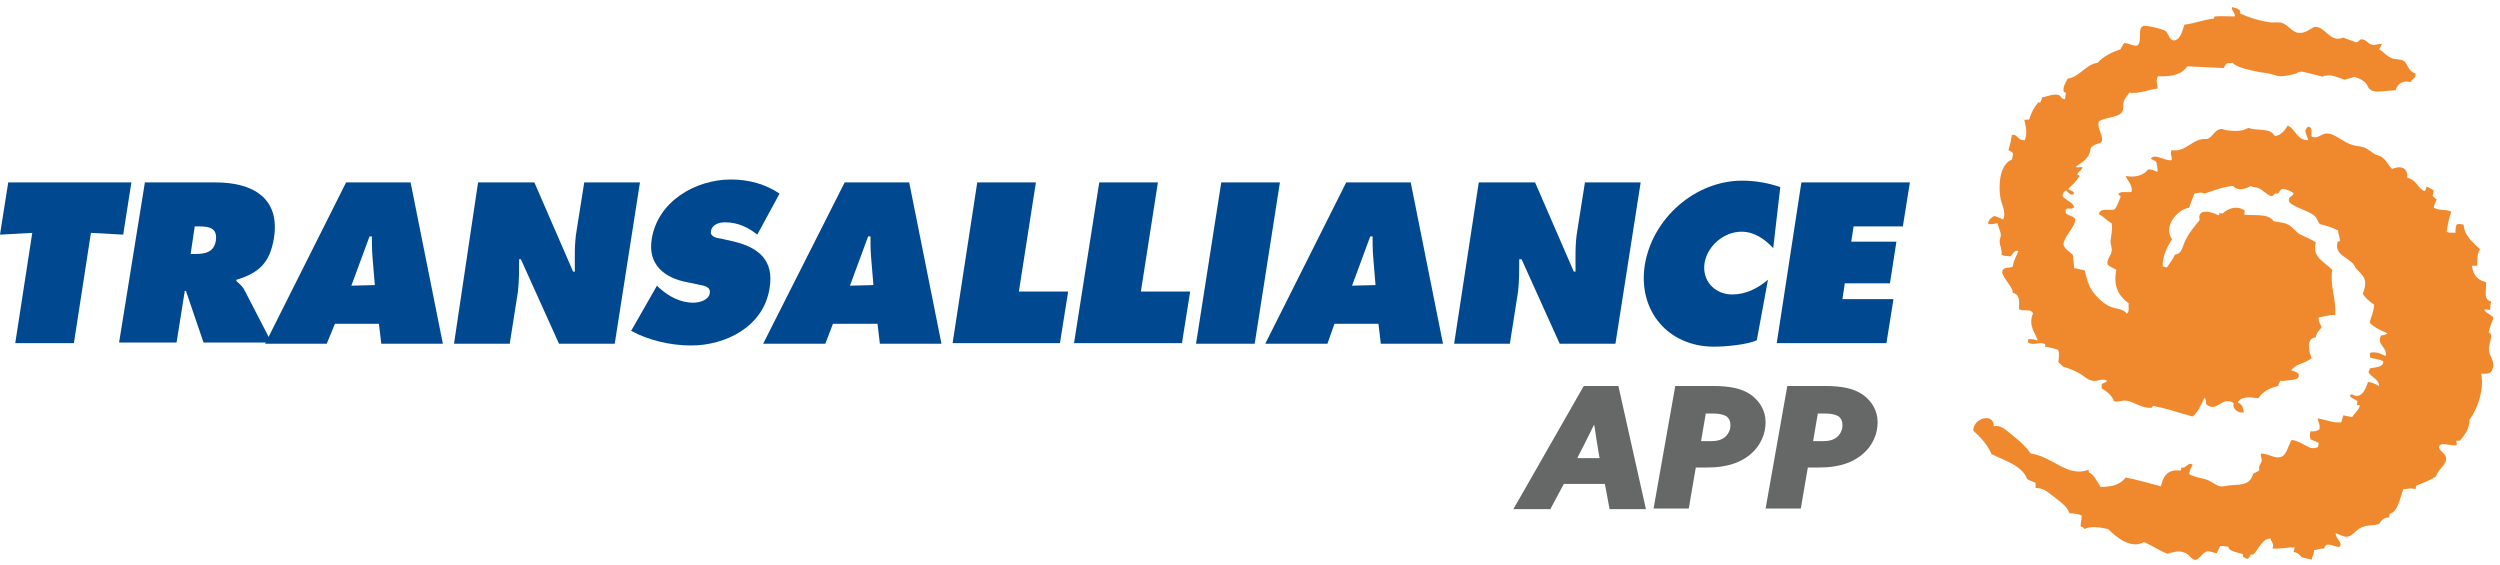
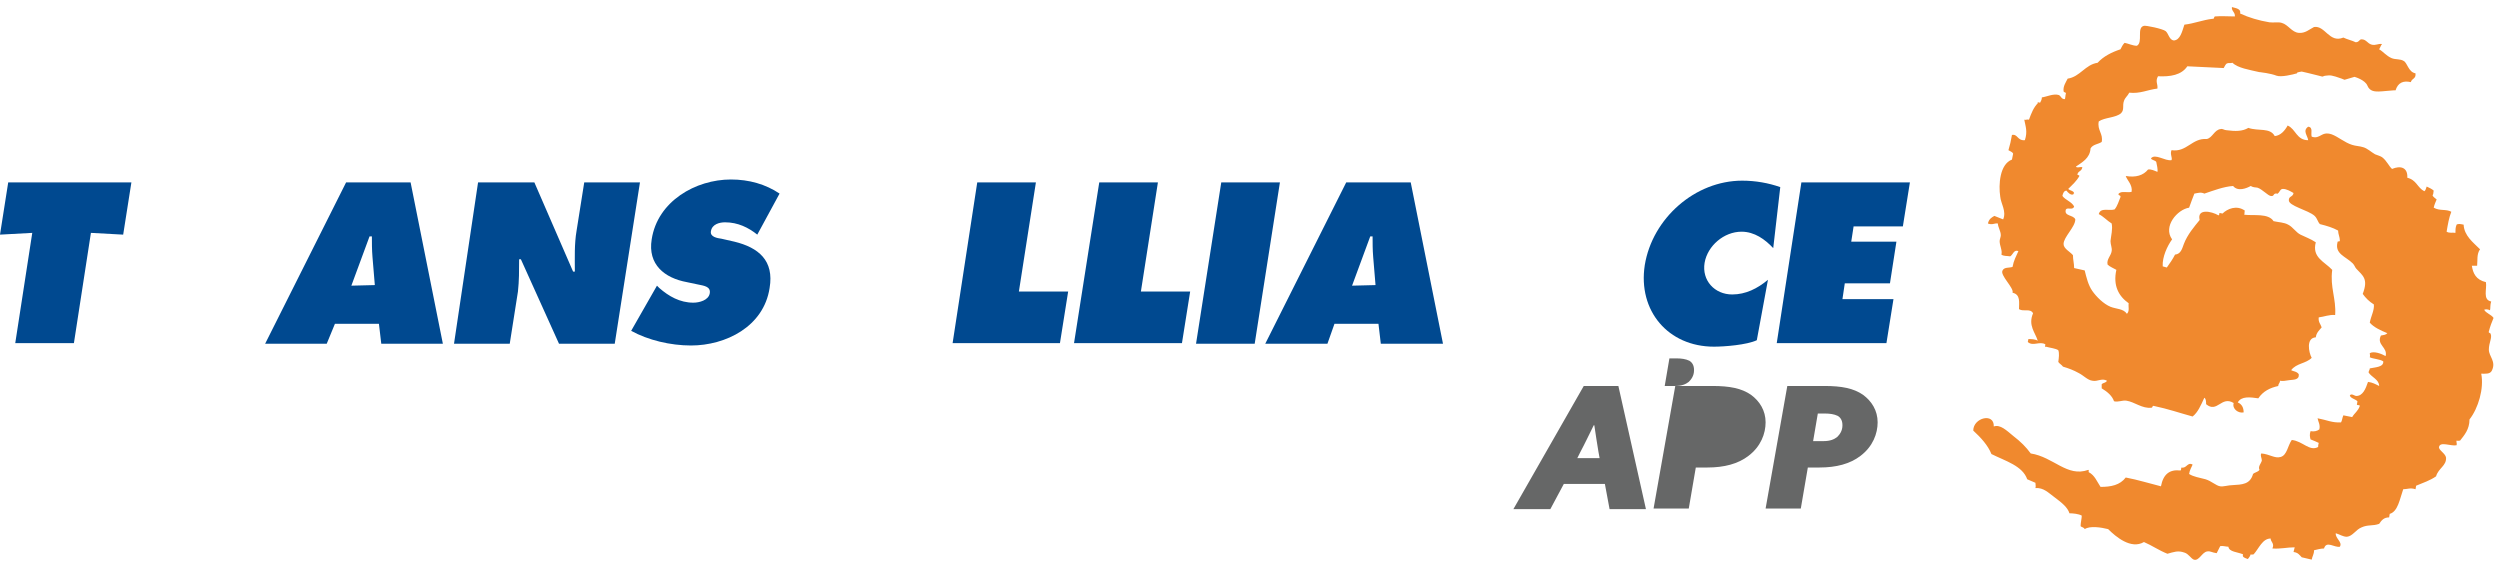
<svg xmlns="http://www.w3.org/2000/svg" version="1.1" id="Calque_1" x="0px" y="0px" viewBox="0 0 426.2 96.4" style="enable-background:new 0 0 426.2 96.4;" xml:space="preserve">
  <style type="text/css">
	.st0{fill:#F0892E;}
	.st1{fill:#004990;}
	.st2{fill:#666767;}
</style>
  <path class="st0" d="M424.3,59.6c0-1.2,0.6-2,0.3-2.7c-0.1-0.2-0.4-0.1-0.3-0.4c0.2-0.8,0.5-1.6,0.8-2.3c-0.4-0.6-1.3-0.8-1.6-1.4  c0.3-0.1,0.6-0.1,1,0.1c0.1-0.5,0-0.9,0.2-1.5c-1.5-0.3-0.7-2.1-0.9-3.3c-1.7-0.4-2.2-1.5-2.4-2.8c0.3,0,0.6,0,0.9,0  c0.1-0.9-0.1-2,0.5-2.8c-1.2-1.2-2.7-2.3-2.8-4.2c-0.5-0.1-0.9-0.2-1.2,0c-0.2,0.5-0.2,0.9-0.2,1.4c-0.5-0.1-1,0.1-1.5-0.2  c0.2-1.2,0.4-2.4,0.8-3.4c-0.9-0.5-2-0.1-3-0.7c0.1-0.5,0.3-0.9,0.5-1.4c-0.2-0.2-0.6-0.4-0.7-0.7c0.2-0.3,0.1-0.4,0.2-0.8  c-0.3-0.3-0.8-0.5-1.2-0.7c-0.1,0.3-0.2,0.7-0.4,0.8c-1.2-0.6-1.3-1.9-2.9-2.3c0.1-1.8-1.2-2.1-2.6-1.5c-0.5-0.4-0.9-1.4-1.7-2  c-0.3-0.2-0.7-0.3-1.2-0.5c-0.7-0.4-1.3-1-2-1.2c-0.6-0.2-1.3-0.2-1.9-0.4c-1.3-0.4-2.4-1.4-3.5-1.8c-1.8-0.6-1.9,0.9-3.4,0.4  c-0.2-0.6,0.3-1.6-0.6-1.7c-1,0.7-0.1,1.5,0,2.3c-2,0-2.1-1.9-3.5-2.5c-0.5,0.9-1.2,1.7-2.2,1.8c-0.8-1.5-2.8-0.8-4.5-1.4  c-1,0.6-2.2,0.6-3.7,0.4c-0.4,0-0.7-0.3-1-0.2c-1.1,0.1-1.4,1.5-2.4,1.7c-2.5-0.2-3.4,2.3-6,1.9c-0.3,0.7,0.2,1.3,0,1.7  c-1.1,0.2-2.8-1.2-3.5-0.3c0.1,0.3,0.7,0.3,0.9,0.6c0.1,0.5,0.3,1.3,0.2,1.7c-0.5-0.2-1.1-0.5-1.6-0.4c-0.8,1-2.1,1.4-3.8,1.1  c0.2,0.7,1.2,1.5,1,2.7c-0.7,0.2-1.7-0.2-2.2,0.3c-0.2,0.4,0.4,0.2,0.3,0.6c-0.3,0.7-0.5,1.5-1,2.1c-0.9,0.3-2.4-0.4-2.7,0.8  c0.8,0.4,1.4,1.1,2.2,1.6c0.2,1-0.1,2-0.2,3c0,0.6,0.3,1.2,0.2,1.7c-0.1,0.8-0.9,1.4-0.7,2.3c0.4,0.4,1,0.6,1.5,0.9  c-0.6,2.7,0.4,4.5,2.1,5.7c-0.1,0.6,0.2,1.3-0.3,1.8c-0.6-0.9-1.8-0.8-2.8-1.2c-1.2-0.5-2.4-1.7-3.1-2.7s-1-2.3-1.3-3.5l-1.8-0.4  c0-0.8-0.2-1.4-0.2-2.2c-0.5-0.6-1.6-1.1-1.6-1.9c0-1.2,2-2.9,2-4.2c-0.3-0.8-2-0.5-1.6-1.7c0.3-0.4,1.2,0.2,1.4-0.5  c-0.4-0.8-1.5-1.1-2-1.8c0.1-0.5,0.3-0.9,0.7-0.9c0.2,0.3,0.8,0.9,1.2,0.6c0-0.1,0-0.2,0.1-0.1c0-0.5-0.8-0.5-1-0.8  c0.7-0.7,1.4-1.3,1.9-2.2c0-0.2-0.5-0.1-0.3-0.4c0.2-0.5,0.7-0.4,0.8-1.1c-0.4-0.1-0.9,0.2-1.1-0.1c1-0.7,2.4-1.4,2.5-3.1  c0.4-0.7,1.3-0.7,1.9-1.1c0.3-1.4-0.8-2-0.5-3.5c1-0.7,2.9-0.6,3.8-1.4c0.6-0.6,0.2-1.3,0.5-2.1c0.2-0.6,0.6-0.8,0.9-1.4  c1.9,0.2,3.1-0.5,4.8-0.7c0.1-0.8-0.4-1.2,0.1-2.1c2.1,0.1,4-0.2,5-1.7c2.1,0.1,4.1,0.2,6.2,0.3c0.2-0.3,0.3-0.7,0.6-0.8  c0.2-0.1,0.6,0,0.9-0.1c0.9,0.9,2.9,1.2,4.6,1.6h0.1c0,0,1.8,0.2,2.8,0.6c0.8,0.3,2.8-0.2,3.5-0.4v-0.1c0.1-0.1,0.8-0.2,0.8-0.2  s1.8,0.4,2.9,0.7s0.4,0.1,1.2,0c0.8-0.1,1-0.1,2.7,0.5c0.2,0.1,0.3,0.1,0.5,0.2l1.7-0.5c0,0,1.8,0.5,2.2,1.5c0.4,1,1.3,1,1.9,1  s2.2-0.2,2.6-0.2c0.1,0,0.2,0,0.3,0c0.4-1.3,1.3-1.7,2.6-1.4c0.2-0.7,0.9-0.5,0.8-1.5c-1.2-0.2-1.4-1.8-2-2.1  c-0.6-0.4-1.4-0.2-2.1-0.5c-0.9-0.4-1.4-1.1-2.1-1.5c0.2-0.3,0.3-0.7,0.5-0.9c-0.7-0.1-1.1,0.3-1.8,0.1c-0.7-0.2-0.9-0.9-1.7-0.9  c-0.4,0-0.4,0.5-1,0.5c-0.6-0.3-1.5-0.5-2.1-0.8c-2.4,1-3.1-2.1-5-1.8c-0.8,0.4-1.5,1.1-2.6,1c-1.2-0.1-1.8-1.4-2.9-1.7  c-0.6-0.2-1.4,0-2.1-0.1c-1.8-0.3-3.5-0.8-5-1.5c0.2-0.8-0.7-0.9-1.4-1.1c-0.1,0.7,0.6,0.9,0.5,1.6c-1.2,0-2.3-0.1-3.4,0  c-0.2,0.1-0.1,0.5-0.4,0.4c-1.7,0.2-3.1,0.8-4.8,1c-0.4,1.2-0.7,2.6-1.8,2.7c-0.8-0.1-0.9-1.2-1.4-1.6s-3.4-1-3.7-0.9  c-1.3,0.3-0.1,2.8-1.2,3.4c-0.7,0-1.5-0.4-2.1-0.5c-0.3,0.3-0.5,0.7-0.7,1.1c-1.5,0.5-2.9,1.2-3.9,2.3c-2.1,0.3-3,2.4-5.1,2.7  c-0.3,0.6-0.8,1.3-0.7,2.1c0,0.3,0.4,0.2,0.4,0.4c-0.1,0.3-0.1,1-0.2,1c-0.6,0-0.6-0.5-1-0.7c-0.9-0.3-2.1,0.3-2.9,0.4  c0,0.4-0.2,0.7-0.3,0.9c-0.2,0-0.5-0.2-0.4,0.1c-0.7,0.7-1.1,1.7-1.5,2.8c-0.4-0.1-0.5,0.1-0.8,0c0.2,1.1,0.6,2,0.1,3.5  c-1.3,0.1-1.2-1.1-2.2-0.9c-0.2,1.1-0.3,1.6-0.6,2.6c0.3,0.2,0.7,0.3,0.8,0.6l-0.2,1c-2.1,0.8-2.3,4.3-2,6.3  c0.1,1.2,1.1,2.5,0.5,3.9c-0.5-0.2-1-0.4-1.5-0.6c-0.5,0.3-0.9,0.5-1.1,1.3c0.8,0.3,1.1-0.1,1.7,0c0,0.6,0.5,1.3,0.5,2  c0,0.3-0.2,0.7-0.2,1c0,0.8,0.5,1.6,0.3,2.3c0.4,0.3,1,0.2,1.5,0.3c0.5-0.3,0.6-1.2,1.4-0.9c-0.4,0.9-0.8,1.6-1,2.7  c-0.6,0.2-1.4,0-1.7,0.6c-0.5,0.8,2,3,1.7,3.8c1.4,0.3,1.1,1.7,1.1,2.8c0.8,0.5,1.9-0.2,2.4,0.7c-0.9,2.1,0.4,3.3,0.8,4.7  c-0.4-0.3-1.2-0.3-1.6-0.3l-0.1,0.5c0.9,0.8,2-0.2,3,0.4c0,0.2-0.2,0.5,0.1,0.4c0.7,0.2,1.7,0.3,2.1,0.6c0.2,0.5,0.1,1.3,0,2  c0.2,0.3,0.6,0.5,0.8,0.8c1,0.3,1.8,0.6,2.7,1.1c0.8,0.4,1.5,1.2,2.3,1.3c0.9,0.2,1.6-0.5,2.5,0c-0.2,0.4-0.6,0.3-0.9,0.6  c0,0.2,0,0.4,0,0.7c1,0.6,1.8,1.3,2.1,2.2c0.7,0.2,1.4-0.2,2.1-0.1c1.4,0.2,2.7,1.4,4.3,1.2c0.2,0,0.1-0.4,0.4-0.3  c2.4,0.5,4.4,1.2,6.6,1.8c0.9-0.7,1.4-1.9,2-3.2c0.3,0.2,0.3,0.7,0.3,1.1c1.9,1.6,2.6-1.5,4.7-0.2c-0.3,1,0.8,1.8,1.7,1.6  c0-0.8-0.3-1.4-1-1.7c0.6-1.1,2.1-0.9,3.5-0.7c0.8-1.2,2-1.8,3.4-2.1c0-0.4,0.3-0.5,0.3-0.9c0.4,0.1,1,0,1.6-0.1  c0.7-0.1,1.7,0,1.6-1c-0.3-0.5-1-0.5-1.3-0.7c0.9-1.2,2.5-1.1,3.5-2.1c-0.5-0.9-1-3.4,0.7-3.5c0.1-0.8,0.6-1.2,1-1.7  c-0.2-0.6-0.6-0.9-0.5-1.7c0.9-0.1,1.8-0.5,2.8-0.4c0.2-2.8-0.9-4.7-0.5-7.7c-1.3-1.4-3.5-2.1-2.8-4.7c-0.9-0.6-1.8-0.9-2.6-1.3  c-0.8-0.4-1.3-1.3-2.1-1.7c-0.7-0.4-1.6-0.4-2.5-0.6c-0.9-1.4-3.4-0.9-5-1.1c0.1-0.3,0-0.4,0.1-0.7c-1.4-1-3-0.3-3.8,0.5l-0.5-0.1  c-0.1,0.1,0,0.4-0.2,0.4c-1.2-0.7-3.7-1.2-3.2,0.8c-0.9,1.1-2.1,2.5-2.7,4.1c-0.3,0.8-0.5,1.7-1.5,1.8c-0.4,0.8-0.9,1.5-1.4,2.2  l-0.7-0.2c-0.1-1.6,0.8-3.5,1.6-4.6c-1.6-2.2,0.9-5.1,2.9-5.4c0.3-0.9,0.6-1.6,0.9-2.4c0.6-0.1,1.1-0.3,1.7,0  c1.5-0.5,3.3-1.2,4.9-1.3c0.8,1,2.3,0.4,3,0c0.5,0.3,0.8,0.2,1.2,0.3c0.8,0.3,1.7,1.3,2.2,1.4c0.6,0.1,0.4-0.3,0.8-0.4  c0.2-0.1,0.3,0.1,0.4,0c0.4-0.3,0.4-0.8,0.9-0.8c0.6,0,1.3,0.4,1.8,0.7c-0.1,0.7-0.8,0.5-0.8,1.2c-0.1,1,3.3,1.7,4.4,2.7  c0.5,0.5,0.5,1,0.9,1.4c1.2,0.3,2.2,0.6,3.1,1.1c0,0.6,0.3,1.1,0.3,1.7c0,0.3-0.4,0-0.4,0.3c-0.5,2,1.4,2.4,2.6,3.6  c0.3,0.3,0.4,0.7,0.6,0.9c1.1,1.2,2.1,1.7,1.1,4.3c0.5,0.7,1.1,1.3,1.9,1.8c0.1,1-0.5,2-0.7,3.1c0.7,0.8,1.8,1.3,3,1.8  c-0.3,0.3-0.6,0.3-1.1,0.4c-0.8,1.6,1.2,2,0.8,3.5c-0.7-0.4-2-0.9-2.7-0.5c0,0.3,0.1,0.4,0,0.7c0.6,0.3,1.7,0.3,2.3,0.7  c0.1,1-1.4,1-2.3,1.2c0,0.3-0.2,0.4-0.2,0.7c0.5,0.8,1.8,1.2,1.8,2.3c-0.6-0.3-1.1-0.6-1.9-0.7c-0.4,1.2-0.9,2.4-2,2.4  c-0.3,0-0.8-0.5-1.1-0.1c0.1,0.5,0.9,0.6,1.3,1l-0.1,0.6c0.1,0.1,0.5,0,0.5,0.2c-0.3,0.9-0.9,1.2-1.3,1.9l-1.5-0.3  c-0.2,0.4-0.2,0.9-0.4,1.2c-1.5,0.1-2.4-0.4-4-0.7c0.1,0.6,0.5,1.1,0.3,1.9c-0.4,0.3-0.9,0.4-1.5,0.3c-0.2,0.6-0.1,1,0,1.4  c0.5,0.2,1,0.4,1.4,0.6c-0.1,0.3-0.1,0.5-0.1,0.7c-1.5,0.8-2.6-1-4.5-1.2c-0.7,1-0.8,2.6-1.9,2.9c-1,0.3-1.9-0.5-3.3-0.6  c-0.2,0.4,0.1,0.8,0.1,1.2c-0.1,0.5-0.7,1-0.4,1.6c-0.3,0.4-0.8,0.4-1.1,0.7c-0.5,1.8-1.9,1.8-3.5,1.9c-0.7,0-1.6,0.3-2.1,0.2  c-0.7-0.1-1.5-0.9-2.5-1.2c-1.1-0.3-2-0.4-2.8-0.9c0.1-0.7,0.4-1.1,0.6-1.6c-0.9-0.5-1,0.7-1.9,0.5c-0.1,0.1,0,0.5-0.2,0.5  c-1.8-0.2-2.9,0.6-3.3,2.7c-2-0.5-3.9-1.1-6-1.5c-1,1.3-2.5,1.6-4.3,1.6c-0.6-0.9-1-2-2-2.5c-0.1-0.1,0.1-0.4-0.1-0.4  c-3.6,1.3-5.9-2.2-9.8-2.8c-0.8-1.1-1.7-2-3-3c-1.1-0.9-2.2-2-3.3-1.6c0.1-2.4-3.5-1.5-3.5,0.7c1.3,1.2,2.5,2.5,3.1,4  c2.4,1.2,5.3,2,6.1,4.3c0.5,0.2,0.9,0.4,1.4,0.6c0,0.3,0.1,0.6,0,0.9c1.4-0.1,2.2,0.8,3.3,1.6c1.2,0.9,2.2,1.7,2.5,2.7  c0.6,0,1.6,0.1,2.1,0.4c0,0.5-0.2,1.2-0.2,1.8c0.2,0.2,0.6,0.2,0.7,0.5c0.9-0.6,2.8-0.3,4,0c1.3,1.3,3.9,3.5,6.1,2.2  c1.4,0.6,2.5,1.4,4,2c1.1-0.3,1.8-0.6,2.9-0.2c0.7,0.2,1.1,1,1.6,1.2c0.9,0.3,1.4-1.3,2.3-1.4c0.5-0.1,0.8,0.2,1.6,0.3  c0.2-0.4,0.4-0.8,0.6-1.2c0.4-0.1,1,0.1,1.4,0.1c0.1,0.9,1.6,0.9,2.5,1.3c-0.2,0.5,0.3,0.6,0.8,0.8c0.2-0.2,0.4-0.5,0.5-0.8  c0.2,0.1,0.3,0,0.5,0c0.9-1,1.5-2.7,2.9-2.7c0,0.6,0.7,0.8,0.3,1.7c1.4,0.1,2.5-0.2,3.8-0.2l-0.2,0.8c0.8,0.1,1,0.5,1.4,0.9l1.7,0.4  c0.1-0.6,0.4-0.9,0.4-1.6c0.5-0.1,1.1-0.3,1.7-0.3c0.4-1.4,1.8-0.1,2.7-0.3c0.5-0.8-0.8-1.4-0.7-2.3c0.7,0.2,1.2,0.6,1.9,0.6  c1-0.1,1.5-1.2,2.5-1.6c1.1-0.5,1.9-0.2,3-0.6c0.4-0.6,0.8-1.1,1.7-1.1l0.1-0.6c1.4-0.4,1.7-2.5,2.3-4.2c0.7,0,1.2-0.3,2.1,0  l0.1-0.6c1.2-0.5,2.4-0.9,3.4-1.6c0.4-1.4,1.8-1.8,1.7-3.2c-0.1-0.7-1.3-1.3-1.2-1.8c0.2-1,2-0.1,3-0.3c0.1-0.4-0.1-0.5,0-0.8  c0.3,0.1,0.4,0,0.6,0c0.7-0.9,1.6-1.9,1.6-3.6c1.5-1.9,2.5-5.3,2-7.8c0.7,0,1.5,0.1,1.8-0.5C425.6,61.6,424.3,60.8,424.3,59.6z" />
  <g>
    <path class="st1" d="M1.4,31.1h21L21,40l-5.5-0.3l-2.9,18.8h-10l2.9-18.8L0,40L1.4,31.1z" />
-     <path class="st1" d="M24.7,31.1h12.1c6.2,0,11,2.6,9.9,9.5c-0.7,4.2-2.5,5.9-6.4,7.1v0.2c0.4,0.4,1,0.8,1.4,1.6l4.6,8.9H34.7   l-3-8.8h-0.2l-1.4,8.8h-9.8L24.7,31.1z M32.5,43.3h0.7c1.6,0,3.3-0.2,3.6-2.3s-1.1-2.4-2.8-2.4h-0.8L32.5,43.3z" />
    <path class="st1" d="M55.7,58.6H45.2L59,31.1h11l5.5,27.5H65l-0.4-3.4h-7.5L55.7,58.6z M63.9,48.6l-0.4-4.8   c-0.1-1.2-0.1-2.4-0.1-3.5H63l-3.1,8.4L63.9,48.6L63.9,48.6z" />
    <path class="st1" d="M81.5,31.1h9.6l6.6,15.2H98c0-2.3-0.1-4.7,0.3-7l1.3-8.2h9.5l-4.3,27.5h-9.5l-6.5-14.4h-0.3   c0,1.9,0,3.7-0.2,5.5l-1.4,8.9h-9.5L81.5,31.1z" />
    <path class="st1" d="M112,48.7l0.4,0.4c1.6,1.4,3.5,2.5,5.8,2.5c1,0,2.6-0.4,2.8-1.6c0.2-1.2-1.1-1.3-2-1.5l-1.9-0.4   c-3.8-0.7-6.7-3-6-7.3c1-6.5,7.5-10.2,13.5-10.2c3.1,0,5.9,0.8,8.3,2.4l-3.8,7c-1.5-1.2-3.3-2.1-5.5-2.1c-0.9,0-2.2,0.3-2.4,1.5   c-0.2,1,1.1,1.2,1.8,1.3l2.2,0.5c4.1,1,6.8,3.2,6,7.9c-1,6.6-7.5,9.8-13.4,9.8c-3.5,0-7.3-0.9-10.2-2.5L112,48.7z" />
-     <path class="st1" d="M140.7,58.6h-10.6L144,31.1h11l5.5,27.5H150l-0.4-3.4H142L140.7,58.6z M148.9,48.6l-0.4-4.8   c-0.1-1.2-0.1-2.4-0.1-3.5H148l-3.1,8.4L148.9,48.6L148.9,48.6z" />
    <path class="st1" d="M166.6,31.1h10l-2.9,18.6h8.4l-1.4,8.8h-18.3L166.6,31.1z" />
    <path class="st1" d="M187.4,31.1h10l-2.9,18.6h8.4l-1.4,8.8h-18.4L187.4,31.1z" />
    <path class="st1" d="M208.2,31.1h10l-4.3,27.5h-10L208.2,31.1z" />
    <path class="st1" d="M226.3,58.6h-10.6l13.8-27.5h11l5.5,27.5h-10.6l-0.4-3.4h-7.5L226.3,58.6z M234.5,48.6l-0.4-4.8   c-0.1-1.2-0.1-2.4-0.1-3.5h-0.4l-3.1,8.4L234.5,48.6L234.5,48.6z" />
-     <path class="st1" d="M252.1,31.1h9.6l6.6,15.2h0.3c0-2.3-0.1-4.7,0.3-7l1.3-8.2h9.5l-4.3,27.5h-9.5l-6.5-14.4H259   c0,1.9,0,3.7-0.2,5.5l-1.4,8.9h-9.5L252.1,31.1z" />
    <path class="st1" d="M302.3,42.3c-1.4-1.5-3.2-2.8-5.4-2.8c-3,0-5.8,2.4-6.3,5.3c-0.5,3,1.7,5.4,4.7,5.4c2.3,0,4.3-1,6.1-2.5   L299.5,58c-1.7,0.8-5.5,1.1-7.3,1.1c-7.8,0-13-6.1-11.8-13.9c1.3-8,8.6-14.4,16.6-14.4c2.3,0,4.5,0.4,6.5,1.1L302.3,42.3z" />
    <path class="st1" d="M307.1,31.1h18.5l-1.2,7.5H316l-0.4,2.6h7.7l-1.1,7.1h-7.7l-0.4,2.7h8.7l-1.2,7.5h-18.7L307.1,31.1z" />
  </g>
  <g>
    <path class="st2" d="M270,65.8h5.9l4.7,21h-6.2l-0.8-4.3h-7l-2.3,4.3H258L270,65.8z M268.9,78.1h3.8l-0.2-1.1   c-0.2-1.3-0.5-3-0.7-4.5h-0.1c-0.7,1.4-1.5,3.1-2.3,4.6L268.9,78.1z" />
-     <path class="st2" d="M285.6,65.8h6.3c3,0,5,0.4,6.6,1.5C300,68.4,301,70,301,72c0,1.9-0.8,4.1-2.9,5.7c-1.8,1.4-4.2,2-7,2h-2   l-1.2,7h-6L285.6,65.8z M291.8,75.2c1.1,0,1.8-0.3,2.3-0.7c0.4-0.4,0.9-1,0.9-2c0-0.8-0.3-1.3-0.8-1.6c-0.6-0.3-1.4-0.4-2.1-0.4   h-1.3l-0.8,4.7H291.8z" />
+     <path class="st2" d="M285.6,65.8h6.3c3,0,5,0.4,6.6,1.5C300,68.4,301,70,301,72c0,1.9-0.8,4.1-2.9,5.7c-1.8,1.4-4.2,2-7,2h-2   l-1.2,7h-6L285.6,65.8z c1.1,0,1.8-0.3,2.3-0.7c0.4-0.4,0.9-1,0.9-2c0-0.8-0.3-1.3-0.8-1.6c-0.6-0.3-1.4-0.4-2.1-0.4   h-1.3l-0.8,4.7H291.8z" />
    <path class="st2" d="M304.7,65.8h6.3c3,0,5,0.4,6.6,1.5c1.5,1.1,2.5,2.7,2.5,4.7c0,1.9-0.8,4.1-2.9,5.7c-1.8,1.4-4.2,2-7,2h-2   l-1.2,7h-6L304.7,65.8z M310.9,75.2c1.1,0,1.8-0.3,2.3-0.7c0.4-0.4,0.9-1,0.9-2c0-0.8-0.3-1.3-0.8-1.6c-0.6-0.3-1.4-0.4-2.1-0.4   h-1.3l-0.8,4.7H310.9z" />
  </g>
</svg>